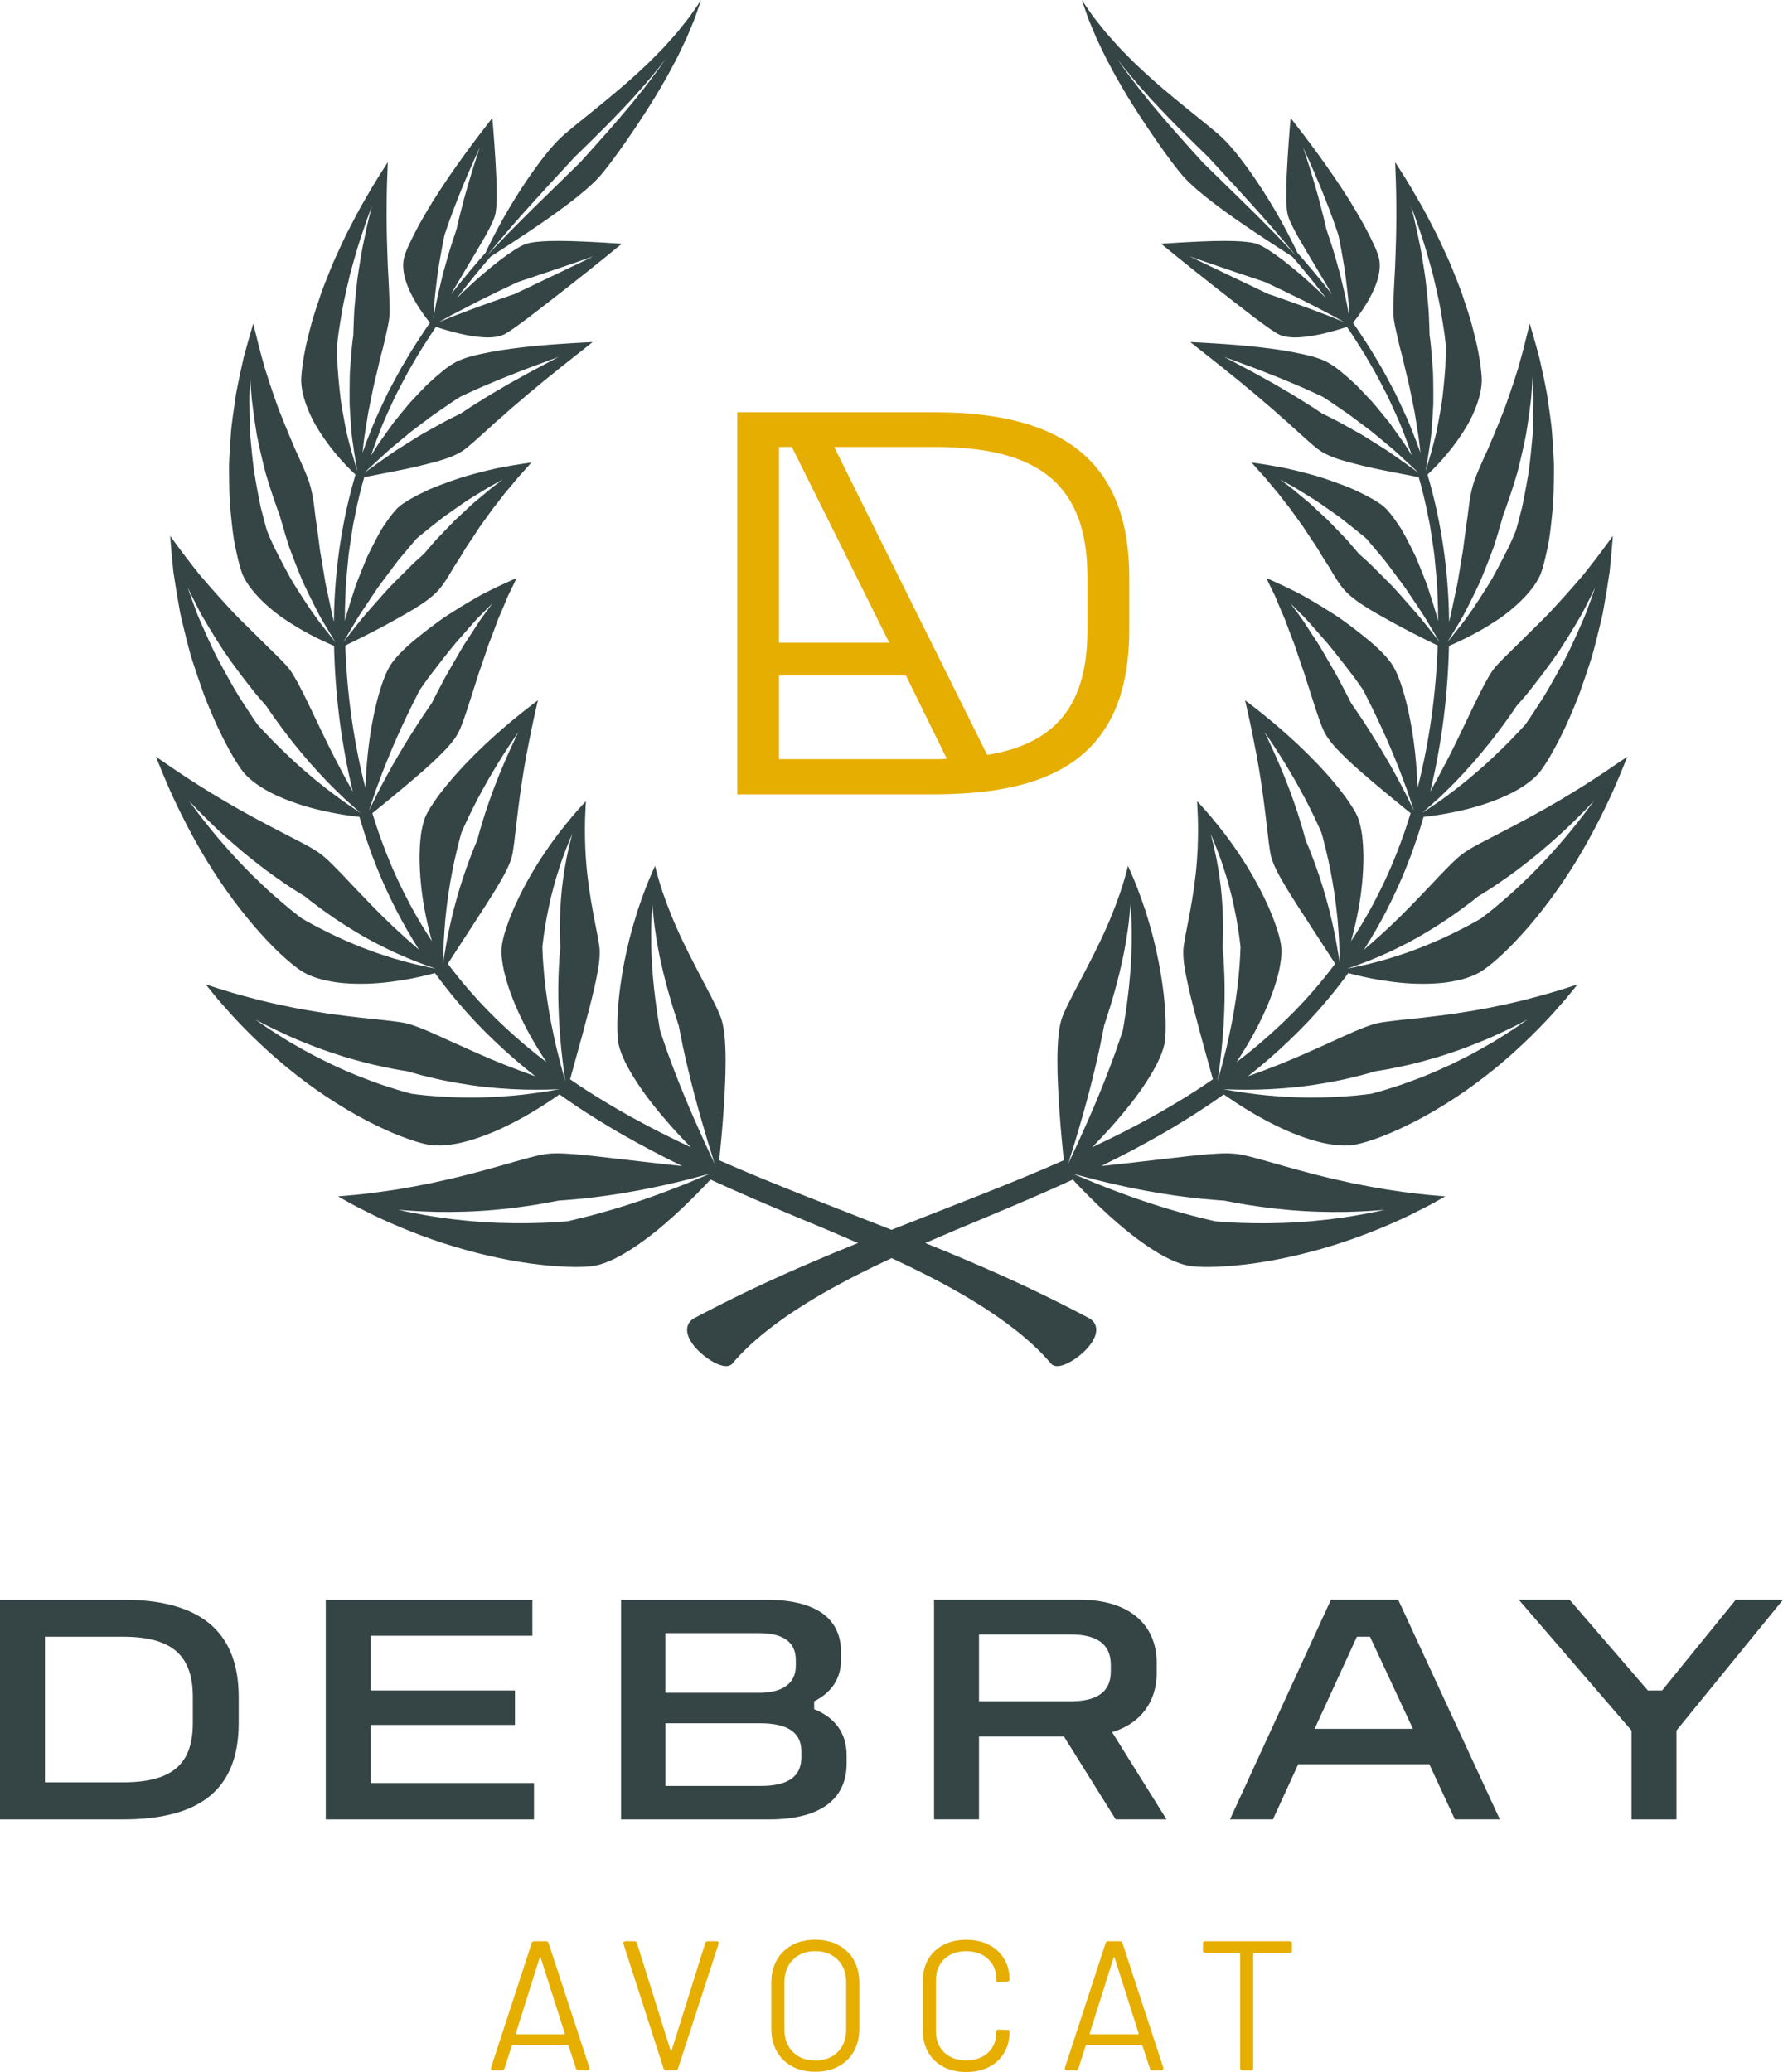
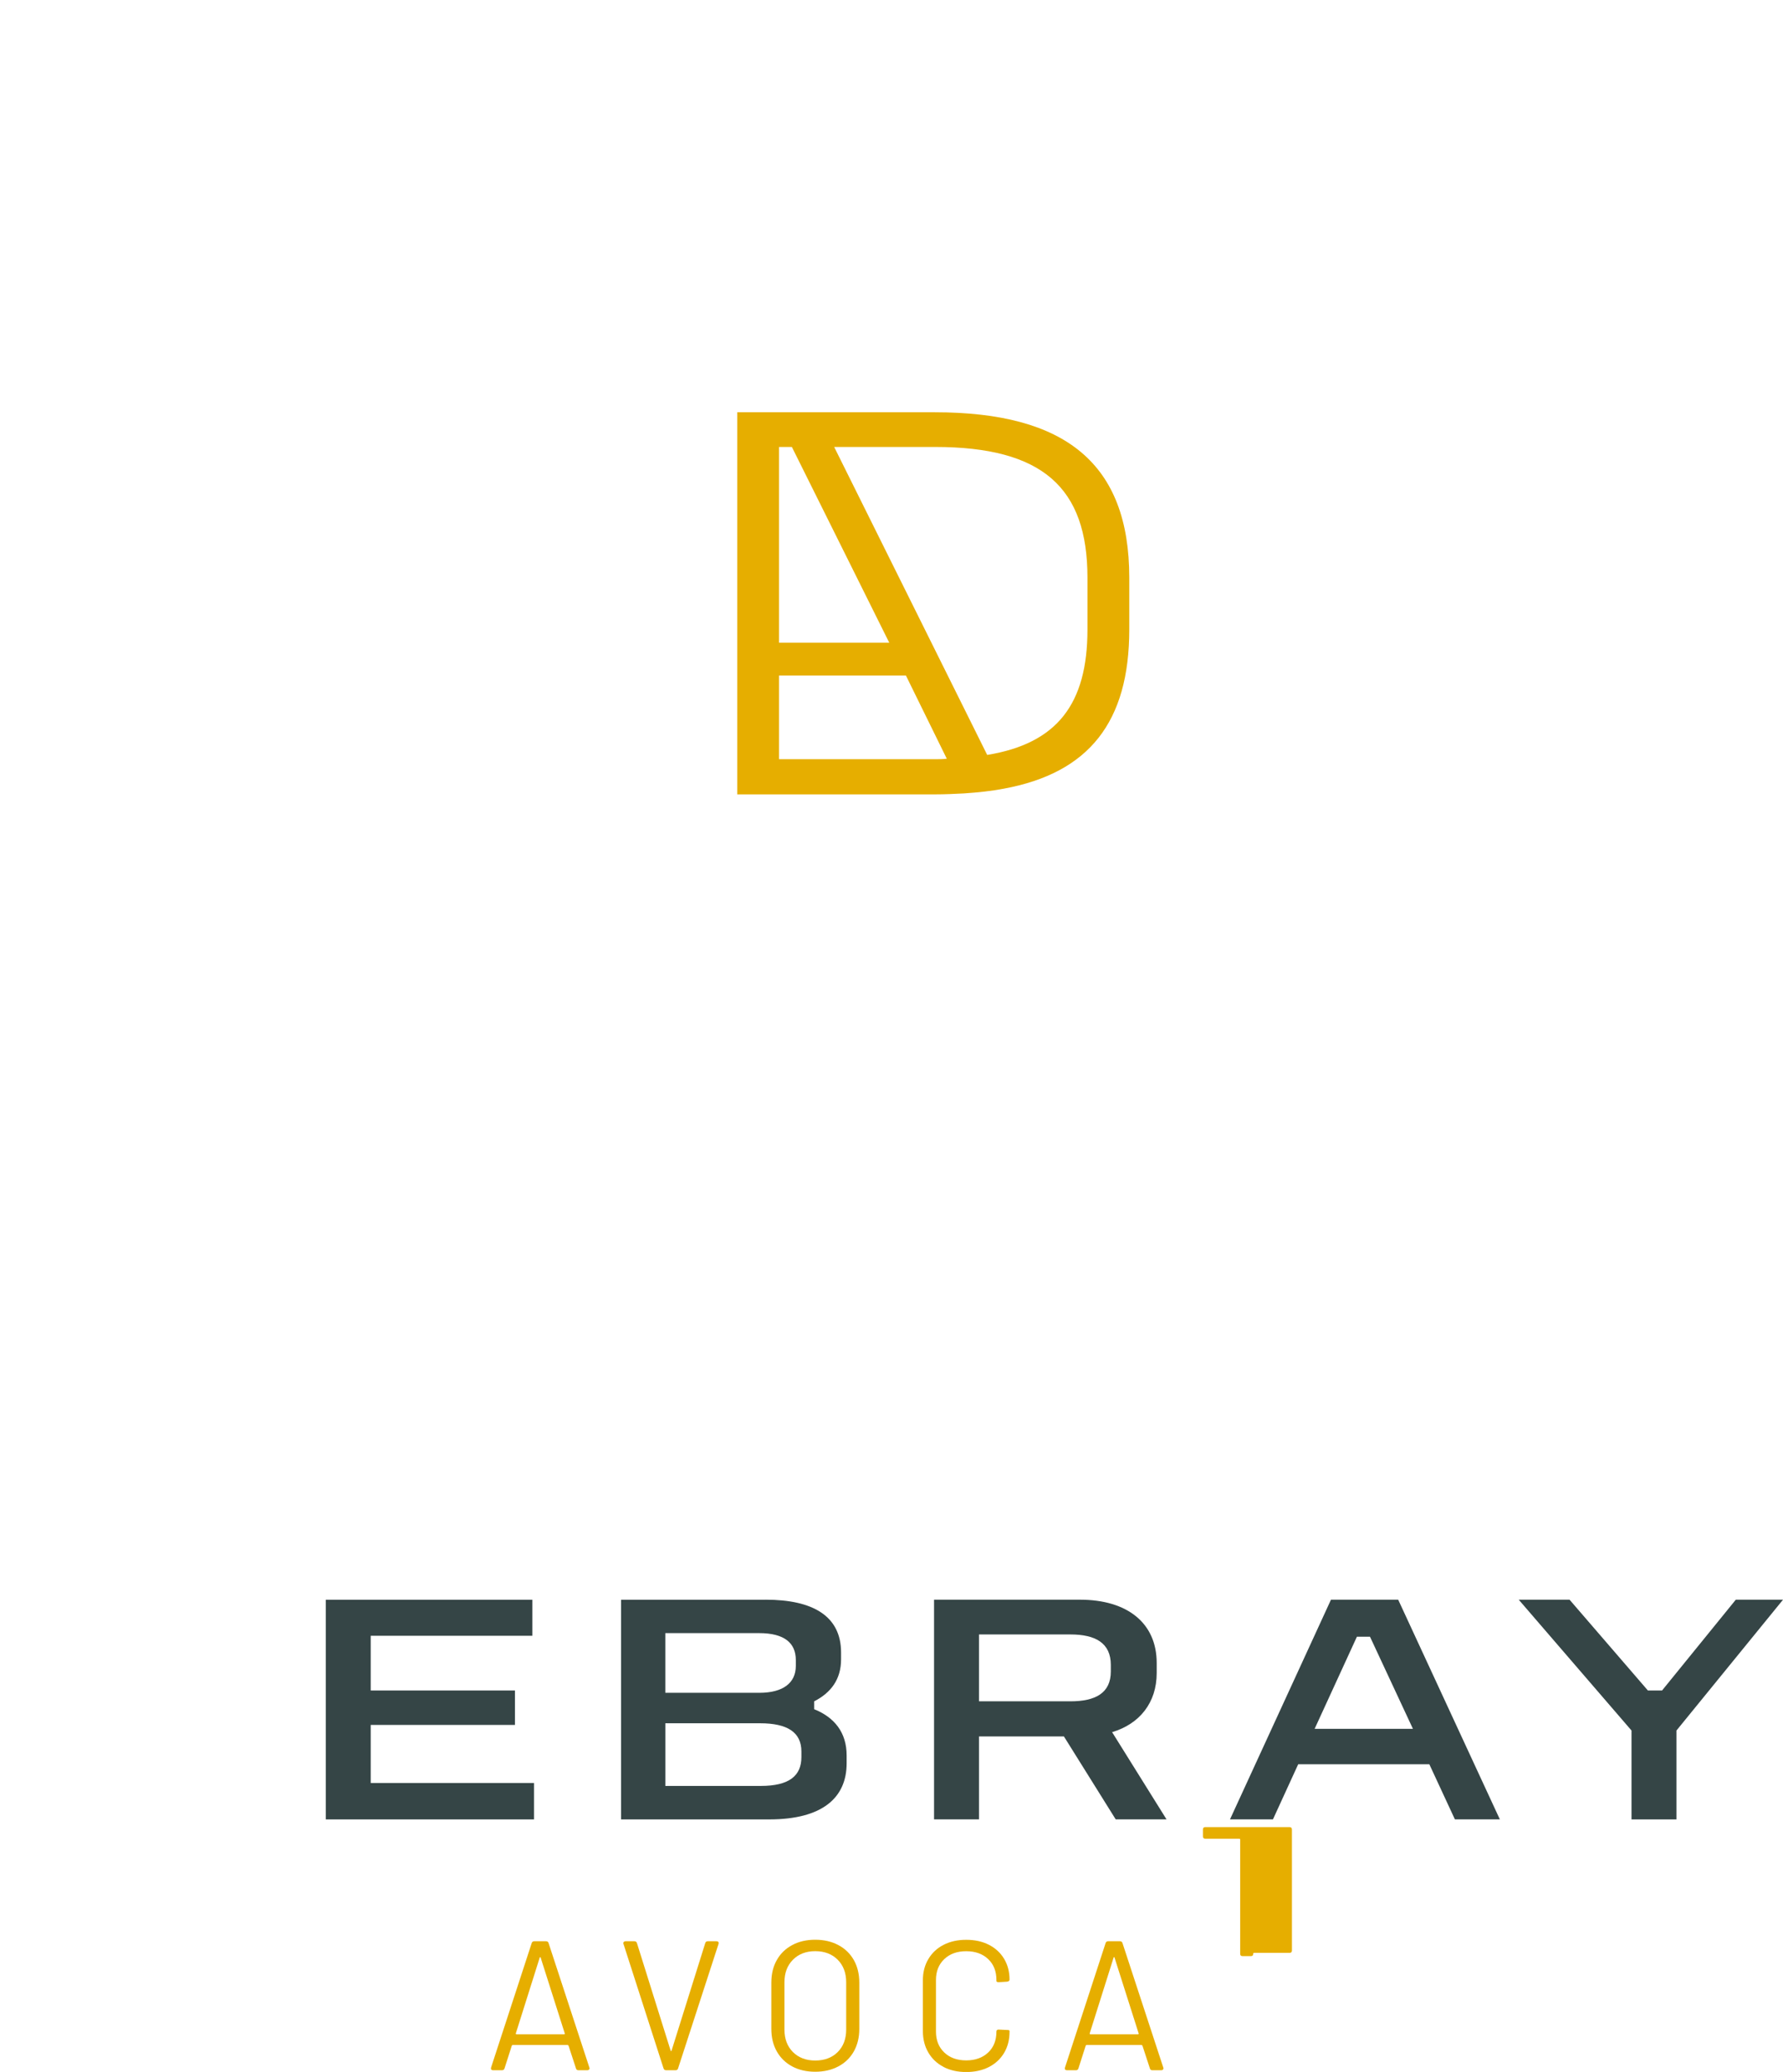
<svg xmlns="http://www.w3.org/2000/svg" id="Calque_1" data-name="Calque 1" viewBox="0 0 78.94 91.726">
  <path d="M41.392,18.251h-8.752v16.916h8.752c.442,0,.884-.021,1.283-.042.631-.042,1.22-.105,1.767-.21,3.766-.694,5.555-2.946,5.555-7.048v-2.293c0-5.05-2.819-7.322-8.605-7.322ZM34.491,19.787h.568l4.313,8.668h-4.881v-8.668ZM41.392,33.61h-6.901v-3.703h5.618l1.809,3.682c-.168.021-.337.021-.526.021ZM48.146,27.866c0,3.303-1.347,5.05-4.439,5.555l-6.775-13.634h4.46c4.755,0,6.754,1.788,6.754,5.786v2.293Z" fill="#e6ae00" stroke-width="0" />
  <g>
-     <path d="M5.444,70.819c3.295,0,5.124,1.306,5.124,4.311v1.148c0,2.99-1.771,4.268-5.124,4.268H0v-9.726h5.444ZM1.99,78.904h3.455c2.207,0,3.092-.828,3.092-2.627v-1.148c0-1.8-.87-2.67-3.092-2.67H1.99v6.445Z" fill="#354546" stroke-width="0" />
    <path d="M23.57,70.819v1.597h-7.157v2.424h6.386v1.524h-6.386v2.57h7.229v1.612h-9.219v-9.726h9.146Z" fill="#354546" stroke-width="0" />
    <path d="M33.898,70.819c2.091,0,3.339.725,3.339,2.337v.304c0,.886-.45,1.481-1.191,1.858v.349c.9.363,1.438,1.031,1.438,2.047v.349c0,1.524-1.075,2.483-3.426,2.483h-6.562v-9.726h6.402ZM29.456,74.941h4.166c1.045,0,1.612-.436,1.612-1.191v-.26c0-.755-.509-1.191-1.626-1.191h-4.152v2.641ZM29.456,79.064h4.225c1.262,0,1.8-.45,1.8-1.278v-.247c0-.842-.609-1.249-1.828-1.249h-4.196v2.774Z" fill="#354546" stroke-width="0" />
    <path d="M47.815,70.819c2.09,0,3.396,1.031,3.396,2.801v.45c0,1.306-.755,2.25-1.974,2.613l2.41,3.862h-2.25l-2.294-3.673h-3.759v3.673h-1.99v-9.726h6.46ZM43.344,75.318h4.049c1.103,0,1.787-.363,1.787-1.321v-.29c0-.972-.683-1.349-1.787-1.349h-4.049v2.96Z" fill="#354546" stroke-width="0" />
    <path d="M61.903,70.819l4.501,9.726h-1.99l-1.132-2.44h-5.806l-1.118,2.44h-1.902l4.471-9.726h2.976ZM58.202,76.537h4.354l-1.901-4.078h-.58l-1.872,4.078Z" fill="#354546" stroke-width="0" />
    <path d="M69.49,70.819l3.469,4.021h.625l3.266-4.021h2.091l-4.718,5.792v3.935h-1.99v-3.935l-4.993-5.792h2.25Z" fill="#354546" stroke-width="0" />
  </g>
  <g>
    <path d="M25.499,91.563l-.327-.997c-.012-.021-.025-.033-.042-.033h-2.432c-.017,0-.03.012-.04.033l-.319.997c-.017.06-.055.088-.115.088h-.392c-.038,0-.065-.01-.082-.031-.016-.023-.018-.052-.008-.091l1.796-5.501c.017-.06.055-.088.115-.088h.522c.06,0,.099.029.115.088l1.803,5.501c.007.012.009.025.009.042,0,.021-.01.04-.029.057-.02.016-.043.023-.07.023h-.392c-.06,0-.098-.029-.113-.088ZM22.871,90.062h2.098c.033,0,.043-.017.033-.049l-1.062-3.339c-.005-.021-.013-.033-.023-.033-.012,0-.02.012-.025.033l-1.053,3.339c-.007.033.005.049.033.049Z" fill="#e6ae00" stroke-width="0" />
    <path d="M29.376,91.563l-1.771-5.501c-.005-.01-.008-.025-.008-.042,0-.021.009-.04.029-.057.018-.016.042-.023.069-.023h.392c.06,0,.098.029.115.088l1.486,4.743c.005.022.013.033.023.033.012,0,.02-.01.025-.033l1.486-4.743c.016-.06.055-.088.115-.088h.384c.038,0,.065.01.081.031.017.023.02.052.009.091l-1.788,5.501c-.017.06-.055.088-.115.088h-.416c-.06,0-.098-.029-.115-.088Z" fill="#e6ae00" stroke-width="0" />
    <path d="M35.072,91.481c-.293-.157-.52-.38-.681-.665-.161-.286-.241-.617-.241-.992v-2.058c0-.375.079-.705.241-.992.16-.285.388-.507.681-.664.294-.159.635-.237,1.021-.237.385,0,.727.078,1.024.237.297.156.524.379.686.664.16.286.241.617.241.992v2.058c0,.375-.081.705-.241.992-.161.285-.389.507-.686.665s-.639.236-1.024.236c-.386,0-.727-.078-1.021-.236ZM37.089,90.845c.25-.251.375-.583.375-.997v-2.09c0-.414-.125-.747-.375-.999-.251-.252-.583-.38-.995-.38-.409,0-.738.128-.988.38-.251.252-.376.586-.376.999v2.09c0,.414.125.746.376.997.25.25.579.375.988.375.412,0,.744-.125.995-.375Z" fill="#e6ae00" stroke-width="0" />
    <path d="M41.773,91.501c-.289-.148-.513-.362-.673-.636-.161-.275-.241-.592-.241-.951v-2.243c0-.354.079-.668.241-.939.16-.272.384-.483.673-.632s.623-.224,1.005-.224c.38,0,.716.073,1.003.22.289.147.513.353.674.621.16.265.241.574.241.921,0,.049-.035.079-.107.091l-.367.023h-.025c-.022,0-.04-.005-.057-.016-.016-.01-.025-.022-.025-.034v-.048c0-.386-.122-.696-.367-.926-.245-.232-.569-.347-.971-.347-.403,0-.727.117-.972.351s-.367.541-.367.923v2.285c0,.381.122.688.367.923s.569.351.972.351c.402,0,.726-.116.971-.347.245-.23.367-.54.367-.926,0-.065.036-.095.107-.09l.367.017c.072,0,.107.014.107.04v.042c0,.354-.081.664-.241.934-.161.268-.385.476-.674.625-.288.146-.623.22-1.003.22-.381,0-.716-.074-1.005-.225Z" fill="#e6ae00" stroke-width="0" />
    <path d="M50.908,91.563l-.327-.997c-.012-.021-.025-.033-.042-.033h-2.432c-.017,0-.03.012-.04.033l-.319.997c-.017.06-.055.088-.115.088h-.392c-.038,0-.065-.01-.082-.031-.016-.023-.018-.052-.008-.091l1.796-5.501c.017-.06.055-.088.115-.088h.522c.06,0,.099.029.115.088l1.803,5.501c.007.012.009.025.009.042,0,.021-.01.04-.029.057-.02.016-.043.023-.07.023h-.392c-.06,0-.098-.029-.113-.088ZM48.279,90.062h2.098c.033,0,.043-.017.033-.049l-1.062-3.339c-.005-.021-.013-.033-.023-.033-.012,0-.02.012-.025.033l-1.053,3.339c-.007.033.005.049.033.049Z" fill="#e6ae00" stroke-width="0" />
-     <path d="M57.199,86.045v.302c0,.072-.035.107-.105.107h-1.567c-.027,0-.042.014-.042.04v5.053c0,.072-.035.105-.105.105h-.368c-.07,0-.105-.034-.105-.105v-5.053c0-.026-.014-.04-.042-.04h-1.502c-.07,0-.105-.035-.105-.107v-.302c0-.07.035-.105.105-.105h3.73c.07,0,.105.035.105.105Z" fill="#e6ae00" stroke-width="0" />
+     <path d="M57.199,86.045v.302c0,.072-.035.107-.105.107h-1.567c-.027,0-.042.014-.042.04c0,.072-.035.105-.105.105h-.368c-.07,0-.105-.034-.105-.105v-5.053c0-.026-.014-.04-.042-.04h-1.502c-.07,0-.105-.035-.105-.107v-.302c0-.07.035-.105.105-.105h3.73c.07,0,.105.035.105.105Z" fill="#e6ae00" stroke-width="0" />
  </g>
-   <path d="M71.792,33.669c-.158.108-.385.263-.661.451-.279.186-.6.401-.966.631-.366.23-.765.474-1.173.716-.83.487-1.713.962-2.485,1.359-.386.201-.739.384-1.037.54-.3.16-.534.302-.7.422-.193.143-.412.345-.647.586-.242.239-.504.516-.777.81-.558.585-1.173,1.232-1.776,1.801-.423.397-.828.759-1.183,1.059.353-.552.682-1.12.983-1.701.364-.71.698-1.435.98-2.177.151-.367.272-.744.404-1.116.062-.187.118-.377.176-.564.033-.107.066-.213.097-.32.086-.009.182-.021.289-.035.414-.055.982-.147,1.593-.299.611-.151,1.248-.363,1.826-.633.573-.27,1.064-.599,1.39-.964.263-.307.717-1.058,1.175-2.04.117-.246.225-.503.34-.773.113-.27.232-.548.332-.843.104-.293.208-.593.309-.897.098-.305.209-.608.285-.922.083-.312.16-.623.235-.93.071-.307.153-.604.2-.902.106-.591.195-1.142.264-1.614.099-.955.143-1.588.143-1.588,0,0-.241.338-.625.846-.193.254-.42.55-.675.866-.266.313-.558.647-.86.983-.152.166-.305.335-.459.503-.153.167-.308.332-.471.492-.322.318-.636.628-.924.913-.568.571-1.079,1.034-1.304,1.346-.514.744-1.233,2.459-1.981,3.905-.279.541-.551,1.046-.787,1.464.523-2.164.783-4.34.829-6.447.349-.149.955-.426,1.603-.811.251-.149.508-.313.758-.491.247-.178.479-.37.697-.571.432-.402.798-.843.988-1.278.076-.184.162-.488.251-.883.045-.198.09-.418.135-.657.038-.24.068-.5.099-.775.03-.275.059-.566.084-.868.018-.302.022-.615.029-.936.002-.161.003-.323.005-.486.002-.164.002-.329-.01-.493-.017-.329-.037-.661-.061-.992-.013-.165-.021-.331-.041-.493-.021-.162-.042-.323-.062-.482-.043-.319-.088-.631-.134-.933-.11-.595-.231-1.144-.338-1.612-.123-.459-.23-.838-.307-1.103-.039-.132-.069-.236-.09-.306-.021-.071-.034-.106-.034-.106,0,0-.019.093-.06.262-.041.168-.101.409-.173.703-.075.292-.165.633-.272,1.002-.116.374-.246.775-.386,1.181-.071.202-.143.406-.215.609-.081.204-.163.408-.243.61-.163.401-.324.786-.475,1.141-.328.717-.595,1.306-.692,1.669-.064.216-.117.496-.163.818-.023.161-.044.332-.064.511-.021.179-.055.368-.08.561-.026.193-.052.392-.079.594-.025.202-.048.406-.088.612-.068.409-.136.822-.203,1.221-.139.637-.254,1.229-.373,1.712-.002-.203-.006-.406-.013-.608-.073-2.097-.406-4.097-.943-5.907.061-.057.131-.124.211-.204.26-.254.586-.61.912-1.035.163-.213.325-.443.478-.684.153-.242.296-.494.408-.746.228-.504.386-1.03.395-1.493-.003-.385-.109-1.246-.392-2.282-.035-.131-.07-.264-.106-.401-.042-.133-.085-.269-.128-.407-.089-.276-.184-.562-.284-.852-.106-.284-.22-.569-.335-.858l-.177-.432c-.063-.14-.126-.279-.189-.418-.127-.277-.255-.554-.384-.819-.134-.259-.266-.512-.392-.756-.065-.121-.128-.24-.19-.356-.064-.112-.126-.222-.186-.328-.123-.212-.238-.412-.344-.595-.215-.363-.397-.648-.527-.851-.13-.201-.203-.315-.203-.315,0,0,.013.337.033.861.017.519.025,1.253.017,2.021-.003.384-.018.791-.031,1.181-.007.196-.014.389-.021.577-.01.193-.02.38-.03.56-.019.36-.034.69-.041.976-.011.29-.012.534.008.713.021.214.086.474.151.787.068.311.157.659.255,1.027.085.376.18.772.278,1.169.082.403.165.81.245,1.204.063.396.123.778.179,1.129.032.233.054.452.075.653-.121-.346-.25-.685-.386-1.014-.221-.577-.491-1.115-.738-1.643-.277-.513-.53-1.018-.82-1.479-.271-.473-.566-.907-.843-1.328-.064-.098-.131-.192-.197-.285.148-.182.391-.502.62-.886.18-.302.35-.645.457-.991.103-.341.142-.681.073-.984-.03-.126-.102-.334-.218-.583-.115-.25-.268-.552-.447-.887-.182-.328-.392-.684-.616-1.051-.227-.356-.468-.73-.71-1.083-.484-.707-.969-1.361-1.327-1.833-.36-.467-.594-.769-.594-.769,0,0-.02.205-.045.535-.025.329-.059.779-.089,1.262-.029.487-.056,1.006-.06,1.463-.005.46.013.857.085,1.092.088.275.316.716.612,1.21.143.252.302.519.467.789.166.269.325.553.488.821.134.217.256.434.372.638-.552-.709-1.07-1.322-1.53-1.843-.035-.075-.073-.157-.116-.247-.207-.42-.501-.997-.856-1.601-.706-1.216-1.638-2.541-2.297-3.186-.558-.555-2.356-1.852-3.799-3.233-.187-.169-.355-.347-.525-.518-.17-.171-.336-.34-.483-.51-.15-.169-.297-.33-.43-.486-.127-.16-.247-.311-.357-.449-.055-.07-.108-.136-.158-.2-.048-.064-.09-.128-.131-.186-.081-.118-.152-.219-.21-.303-.116-.168-.182-.263-.182-.263,0,0,.038.109.106.301.034.097.076.215.123.352.025.068.048.142.078.218.032.075.065.155.099.238.07.167.146.35.227.544.087.191.186.391.287.603.098.214.212.429.331.649.119.22.236.452.37.674.514.911,1.117,1.825,1.646,2.59.53.766.991,1.376,1.258,1.669.634.696,1.934,1.632,3.081,2.398.574.383,1.106.731,1.5.982.079.051.15.097.216.14.452.523.961,1.137,1.501,1.845-.163-.163-.332-.332-.518-.499-.23-.209-.46-.426-.7-.626-.239-.2-.475-.392-.697-.566-.456-.339-.849-.607-1.12-.707-.452-.173-1.549-.161-2.498-.121-.479.019-.923.045-1.246.066-.322.021-.53.035-.53.035,0,0,.286.234.727.595.44.356,1.027.824,1.632,1.299,1.212.946,2.463,1.938,2.874,2.131.245.11.565.135.91.114.338-.019.704-.085,1.043-.164.43-.1.814-.221,1.038-.296.065.093.13.186.192.283.269.419.556.85.818,1.319.281.458.524.959.792,1.466.237.522.497,1.054.708,1.623.13.331.254.671.371,1.018-.105-.173-.22-.36-.35-.555-.198-.277-.413-.58-.636-.893-.24-.299-.487-.602-.731-.893-.261-.283-.519-.555-.763-.802-.257-.24-.503-.455-.723-.633-.218-.179-.434-.31-.602-.399-.145-.074-.352-.149-.6-.221-.254-.069-.552-.135-.868-.195-.158-.03-.321-.059-.487-.086-.168-.024-.341-.048-.517-.073-.349-.045-.69-.086-1.032-.117-.683-.063-1.3-.104-1.764-.13-.45-.024-.741-.04-.741-.04,0,0,.08.065.222.18.143.113.35.275.6.472.122.097.256.203.397.316.072.056.146.114.222.173.073.059.147.12.223.183.154.124.314.253.479.385.159.133.322.269.487.406.084.069.168.138.253.207l.242.21c.165.14.329.28.491.417.154.14.309.278.462.411.077.067.153.132.228.197.071.066.141.13.209.193.564.499,1.002.923,1.264,1.082.294.192.711.346,1.2.478.247.065.496.129.75.189.255.06.515.116.768.168.511.1.982.192,1.327.26.11.02.205.038.286.053.158.549.297,1.115.408,1.699.032.163.074.325.098.491.025.166.05.333.076.501.047.336.112.672.136,1.017.032.344.064.69.097,1.039.013.351.026.704.039,1.06.004.185.005.371.005.557-.123-.464-.302-1.014-.484-1.578-.139-.361-.285-.727-.432-1.081-.069-.178-.155-.349-.24-.516-.084-.167-.167-.329-.249-.483-.084-.154-.159-.303-.246-.439-.088-.136-.174-.263-.258-.38-.167-.233-.322-.423-.462-.555-.248-.222-.768-.512-1.369-.787-.313-.134-.652-.263-.991-.382-.17-.06-.34-.117-.508-.171-.175-.052-.349-.101-.519-.146-.34-.091-.663-.169-.956-.234-.303-.062-.577-.11-.805-.148-.228-.038-.412-.065-.539-.083-.128-.017-.2-.026-.2-.026,0,0,.017.015.042.045.026.03.065.074.114.131.099.113.243.275.427.473.165.203.368.442.592.709.105.137.215.279.328.425.058.074.118.148.178.224.061.076.111.156.169.235.116.16.233.322.35.484.063.081.116.165.17.249.055.085.111.169.165.252.114.169.225.336.334.498.1.168.2.331.298.489.101.158.197.309.288.45.083.145.164.28.241.403.153.245.289.439.395.555.239.278.624.564,1.089.849.231.143.484.284.735.424.247.141.501.279.748.41.635.336,1.23.629,1.577.796-.071,2.065-.353,4.2-.891,6.304-.016-.465-.052-1.012-.112-1.577-.168-1.543-.564-3.22-1.027-3.904-.19-.292-.62-.739-1.197-1.199-.283-.231-.592-.467-.907-.695-.155-.115-.321-.225-.488-.332-.166-.107-.332-.211-.494-.311-.325-.199-.639-.381-.926-.541-.297-.156-.571-.288-.798-.396-.457-.215-.743-.335-.743-.335,0,0,.137.304.38.79.103.252.228.551.374.884.079.164.132.348.205.533.069.186.141.378.218.574.084.194.14.402.212.607.072.208.143.415.213.62.077.205.137.414.202.618.066.204.129.403.19.592.241.756.442,1.377.606,1.666.18.334.537.72.957,1.12.414.398.913.82,1.375,1.209.462.388.903.749,1.229,1.013.083.067.158.127.224.181-.032.104-.066.207-.099.311-.06.182-.117.366-.18.548-.134.361-.257.727-.409,1.082-.284.718-.619,1.417-.981,2.101-.297.555-.621,1.097-.968,1.623.12-.432.238-.933.335-1.457.138-.761.212-1.571.212-2.28-.006-.358-.026-.689-.063-.979-.044-.293-.101-.543-.175-.738-.06-.163-.19-.387-.357-.638-.168-.252-.376-.534-.624-.833-.484-.593-1.099-1.232-1.692-1.789-.302-.283-.597-.545-.869-.779-.272-.234-.533-.446-.747-.618-.216-.173-.393-.309-.517-.403-.126-.095-.197-.148-.197-.148,0,0,.024.091.056.246.035.158.086.384.148.66.115.547.269,1.293.405,2.084.133.787.244,1.622.328,2.35.089.728.144,1.342.236,1.653.058.185.146.392.264.62.117.228.266.48.423.741.312.518.699,1.101,1.047,1.641.44.678.839,1.291,1.083,1.667-.306.408-.625.805-.959,1.188-.504.583-1.042,1.135-1.606,1.654-.562.52-1.144,1.015-1.749,1.473-.017.013-.034.025-.051.038.238-.36.494-.777.74-1.217.378-.686.715-1.435.941-2.114.109-.344.199-.663.246-.958.026-.146.044-.284.055-.411.009-.128.008-.248 0-.355-.015-.182-.066-.434-.16-.737-.096-.304-.224-.651-.383-1.018-.165-.371-.351-.756-.561-1.139-.215-.387-.437-.762-.674-1.121-.238-.361-.472-.692-.7-.993-.23-.302-.445-.567-.628-.785-.374-.44-.626-.702-.626-.702,0,0,.023.305.038.789.011.482.012,1.152-.047,1.891-.055.737-.176,1.549-.313,2.273-.131.724-.281,1.35-.288,1.693-.003.203.014.442.058.715.043.273.107.577.177.896.072.32.157.659.247,1.003.091.345.182.692.27,1.025.187.681.36,1.309.486,1.768.027.094.051.179.073.258-.248.171-.497.339-.749.502-.63.404-1.269.783-1.911,1.143-.893.495-1.791.946-2.685,1.367.29-.297.609-.634.927-.996.53-.601,1.059-1.26,1.465-1.887.206-.31.378-.617.517-.893.134-.282.231-.538.282-.758.08-.378.087-1.111.003-1.972-.037-.427-.108-.893-.186-1.355-.081-.464-.187-.935-.295-1.38-.116-.45-.241-.877-.365-1.262-.13-.388-.256-.734-.367-1.023-.112-.289-.215-.523-.285-.683-.072-.16-.112-.249-.112-.249,0,0-.019.076-.053.211-.03.139-.094.331-.163.58-.152.49-.397,1.18-.737,1.944-.335.764-.767,1.594-1.157,2.337-.39.741-.729,1.385-.839,1.745-.25.853-.188,2.521-.085,4.015.051.743.116,1.44.168,1.95.009.091.018.173.026.251-1.254.555-2.491,1.056-3.68,1.528-1.423.561-2.736,1.071-3.948,1.55-1.213-.479-2.526-.988-3.949-1.55-1.189-.473-2.425-.973-3.68-1.528.008-.078.017-.16.026-.251.052-.51.117-1.207.168-1.95.102-1.494.165-3.163-.085-4.015-.111-.36-.449-1.004-.839-1.745-.39-.744-.822-1.573-1.157-2.337-.34-.764-.585-1.454-.737-1.944-.068-.249-.133-.441-.163-.58-.034-.135-.053-.211-.053-.211,0,0-.04.09-.112.249-.07.16-.173.394-.285.683-.111.288-.238.634-.367,1.023-.123.385-.248.812-.365,1.262-.109.445-.214.916-.295,1.38-.078.462-.149.928-.186,1.355-.085.861-.078,1.594.002,1.972.05.22.148.476.282.758.139.276.311.583.517.893.406.627.935,1.287,1.465,1.887.318.362.636.699.927.996-.894-.421-1.792-.872-2.685-1.367-.642-.359-1.281-.739-1.911-1.143-.252-.162-.501-.33-.749-.502.022-.079.047-.164.073-.258.126-.459.299-1.087.486-1.768.088-.334.179-.68.27-1.025.09-.344.175-.683.247-1.003.07-.319.134-.623.177-.896.044-.274.061-.512.058-.715-.007-.342-.157-.968-.288-1.693-.137-.724-.258-1.535-.313-2.273-.059-.739-.058-1.408-.047-1.891.014-.484.038-.789.038-.789,0,0-.252.262-.626.702-.184.218-.398.482-.629.785-.229.301-.462.633-.7.993-.236.359-.459.734-.674,1.121-.21.383-.396.768-.561,1.139-.159.367-.287.714-.383,1.018-.094.303-.145.555-.16.737-.008.107-.009.227 0.0.355.011.127.029.264.055.411.047.295.138.614.246.958.225.679.563,1.428.941,2.114.246.44.502.857.74,1.217-.017-.013-.034-.025-.051-.038-.605-.458-1.187-.953-1.749-1.473-.563-.519-1.101-1.071-1.605-1.654-.335-.383-.654-.78-.959-1.188.244-.375.642-.989,1.083-1.667.348-.54.735-1.123,1.047-1.641.158-.261.307-.513.423-.741.118-.229.206-.435.264-.62.093-.311.147-.924.236-1.653.084-.727.195-1.563.328-2.35.136-.791.29-1.536.405-2.084.062-.275.112-.502.148-.66.032-.155.056-.246.056-.246,0,0-.071.053-.197.148-.123.094-.3.23-.517.403-.215.172-.475.384-.747.618-.272.234-.567.496-.869.779-.593.557-1.207,1.197-1.692,1.789-.248.299-.457.581-.624.833-.166.251-.297.475-.357.638-.073.194-.13.444-.175.738-.038.29-.058.621-.063.979.001.709.074,1.519.212,2.28.097.523.215,1.025.335,1.457-.347-.526-.671-1.067-.968-1.623-.362-.684-.698-1.383-.981-2.101-.152-.355-.274-.721-.409-1.082-.063-.182-.12-.366-.18-.548-.034-.103-.067-.207-.099-.311.066-.053.141-.114.224-.181.326-.264.768-.624,1.229-1.013.462-.389.961-.812,1.375-1.209.42-.401.777-.786.957-1.12.164-.289.365-.91.606-1.666.061-.19.125-.388.19-.592.065-.203.124-.413.202-.618.07-.204.142-.412.213-.62.072-.205.128-.414.212-.607.077-.196.149-.388.218-.574.072-.184.126-.369.205-.533.146-.333.271-.632.374-.884.243-.486.38-.79.38-.79,0,0-.286.12-.743.335-.228.108-.501.24-.798.396-.287.16-.601.342-.926.541-.163.1-.328.203-.494.311-.167.107-.334.217-.488.332-.315.228-.624.464-.907.695-.577.46-1.007.907-1.197,1.199-.463.684-.859,2.361-1.027,3.904-.06.565-.096,1.112-.112,1.577-.538-2.103-.82-4.238-.891-6.304.347-.168.942-.461,1.577-.796.248-.131.501-.269.748-.41.251-.14.504-.282.735-.424.466-.284.85-.571,1.089-.849.106-.117.242-.31.395-.555.077-.122.157-.258.241-.403.09-.141.187-.292.288-.45.099-.157.199-.321.298-.489.109-.162.22-.329.334-.498.055-.084.11-.168.165-.252.054-.084.107-.169.17-.249.117-.162.234-.324.35-.484.058-.079.108-.159.169-.235.06-.075.119-.15.177-.224.113-.146.222-.288.328-.425.225-.266.428-.505.592-.709.183-.198.328-.36.427-.473.049-.056.088-.101.114-.131.026-.03.042-.045.042-.045,0,0-.072.009-.2.026-.127.018-.311.045-.539.083-.228.038-.502.086-.805.148-.293.065-.616.143-.956.234-.17.046-.344.094-.519.146-.168.054-.339.111-.508.171-.339.119-.678.248-.991.382-.601.275-1.121.565-1.369.787-.14.133-.295.323-.462.555-.083.116-.169.244-.258.38-.087.136-.162.285-.246.439-.082.155-.165.316-.249.483-.084.167-.171.338-.24.516-.147.354-.293.72-.432,1.081-.182.565-.361,1.115-.484,1.578 0-.186.002-.372.005-.557.013-.356.026-.709.039-1.06.033-.349.065-.696.097-1.039.023-.345.088-.681.136-1.017.025-.168.051-.334.076-.501.023-.166.066-.328.098-.491.111-.584.25-1.15.408-1.699.081-.015.176-.033.286-.053.344-.067.816-.16,1.327-.26.253-.052.513-.108.768-.168.254-.06.503-.125.75-.189.489-.132.905-.286,1.2-.478.262-.159.7-.583,1.264-1.082.068-.063.138-.128.209-.193.075-.065.151-.13.228-.197.153-.134.308-.271.462-.411.162-.138.326-.277.491-.417l.242-.21c.085-.069.169-.138.253-.207.165-.137.328-.273.487-.406.164-.132.325-.261.479-.385.076-.062.15-.123.223-.183.076-.059.15-.117.222-.173.142-.113.275-.219.397-.316.25-.197.456-.359.6-.472.142-.115.222-.18.222-.18,0,0-.29.016-.741.04-.465.026-1.081.067-1.765.13-.342.031-.683.072-1.032.117-.175.025-.348.049-.517.073-.166.027-.329.056-.487.086-.316.06-.614.126-.868.195-.247.072-.455.147-.6.221-.168.089-.384.22-.602.399-.22.178-.465.392-.723.633-.244.247-.501.518-.763.802-.244.291-.491.594-.731.893-.223.313-.438.615-.636.893-.13.195-.245.383-.35.555.118-.347.242-.687.371-1.018.211-.57.47-1.101.708-1.623.267-.507.511-1.008.792-1.466.262-.469.549-.901.818-1.319.062-.097.127-.191.192-.283.224.075.608.196,1.038.296.339.079.704.145,1.043.164.344.021.664-.004.91-.114.412-.193,1.662-1.186,2.874-2.131.605-.474,1.192-.943,1.632-1.299.441-.361.727-.595.727-.595,0,0-.208-.014-.53-.035-.324-.021-.768-.047-1.246-.066-.948-.04-2.045-.052-2.498.121-.27.1-.664.368-1.12.707-.222.173-.458.366-.697.566-.24.199-.47.417-.7.626-.186.167-.355.336-.518.499.541-.708,1.05-1.322,1.501-1.845.066-.043.138-.089.216-.14.394-.251.925-.599,1.5-.982,1.146-.766,2.447-1.702,3.081-2.398.267-.293.728-.903,1.258-1.669.529-.765,1.132-1.68,1.646-2.59.134-.222.251-.454.37-.674.119-.22.234-.435.331-.649.1-.212.199-.412.287-.603.081-.194.157-.376.227-.544.035-.083.068-.162.099-.238.03-.076.054-.15.078-.218.048-.136.089-.254.123-.352.068-.193.106-.301.106-.301,0,0-.065.095-.182.263-.058.084-.129.186-.21.303-.041.058-.083.122-.131.186-.05.063-.103.13-.158.2-.11.138-.23.289-.357.449-.133.156-.28.317-.43.486-.147.17-.312.339-.483.51-.17.171-.338.349-.525.518-1.443,1.381-3.241,2.678-3.799,3.233-.659.645-1.591,1.971-2.297,3.186-.355.604-.65,1.181-.856,1.601-.043.09-.081.172-.116.247-.46.521-.978,1.134-1.53,1.843.117-.204.239-.422.372-.638.163-.268.323-.551.488-.821.165-.27.324-.537.467-.789.296-.494.524-.934.612-1.21.073-.235.09-.632.085-1.092-.004-.456-.031-.975-.06-1.463-.03-.483-.064-.933-.089-1.262-.025-.33-.045-.535-.045-.535,0,0-.234.302-.594.769-.359.472-.843,1.126-1.327,1.833-.242.353-.483.727-.71,1.083-.225.367-.435.723-.616,1.051-.179.335-.331.638-.447.887-.116.249-.188.457-.218.583-.069.302-.03.643.073.984.107.345.277.688.457.991.229.384.472.703.62.886-.067.093-.133.187-.197.285-.276.421-.571.855-.843,1.328-.289.462-.543.967-.82,1.479-.247.528-.517,1.065-.738,1.643-.136.329-.265.668-.386,1.014.021-.201.043-.42.075-.653.055-.351.116-.733.179-1.129.08-.394.163-.801.245-1.204.098-.397.193-.793.278-1.169.098-.368.187-.716.255-1.027.066-.313.131-.573.151-.787.02-.179.02-.423.008-.713-.007-.286-.021-.615-.04-.976-.01-.18-.019-.367-.03-.56-.007-.188-.014-.381-.021-.577-.013-.389-.027-.797-.031-1.181-.008-.768 0-1.502.017-2.021.02-.523.033-.861.033-.861,0,0-.073.113-.203.315-.129.203-.311.488-.527.851-.106.183-.221.383-.344.595-.06.106-.123.216-.186.328-.062.116-.125.235-.19.356-.126.243-.257.496-.391.756-.13.265-.257.542-.384.819-.063.139-.126.278-.189.418l-.177.432c-.116.289-.229.574-.335.858-.1.291-.195.576-.284.852-.043.138-.086.274-.128.407-.036.136-.072.27-.106.401-.283,1.035-.389,1.897-.392,2.282.009.463.168.989.395,1.493.111.252.255.504.408.746.152.241.315.471.478.684.325.426.652.782.912,1.035.08.079.151.147.212.204-.537,1.81-.87,3.81-.943,5.907-.006.202-.01.404-.013.608-.119-.483-.234-1.075-.373-1.712-.066-.399-.135-.812-.203-1.221-.04-.206-.063-.41-.088-.612-.027-.202-.054-.401-.079-.594-.025-.193-.059-.382-.08-.561-.02-.179-.041-.35-.064-.511-.046-.322-.099-.602-.163-.818-.097-.363-.365-.952-.692-1.669-.151-.355-.312-.74-.475-1.141-.08-.201-.161-.406-.243-.61-.072-.204-.144-.408-.215-.609-.14-.406-.27-.807-.386-1.181-.106-.369-.197-.71-.272-1.002-.072-.293-.132-.535-.173-.703-.041-.17-.06-.262-.06-.262,0,0-.014.035-.034.106-.021.07-.051.174-.09.306-.077.265-.184.644-.307,1.103-.106.468-.227,1.017-.338,1.612-.046.302-.091.614-.134.933-.021.159-.041.32-.062.482-.02.162-.028.328-.041.493-.024.331-.044.663-.061.992-.011.164-.011.329-.009.493.002.163.003.325.005.486.006.321.01.634.029.936.026.302.054.593.084.868.031.275.061.535.099.775.045.24.09.46.135.657.089.395.176.699.251.883.19.435.556.875.988,1.278.218.201.45.393.697.571.251.177.507.342.758.491.648.385,1.254.662,1.603.811.046,2.107.306,4.283.829,6.447-.236-.418-.508-.923-.787-1.464-.748-1.446-1.467-3.161-1.981-3.905-.225-.312-.736-.775-1.304-1.346-.289-.285-.602-.595-.924-.913-.163-.16-.318-.325-.471-.492-.153-.168-.307-.337-.459-.503-.302-.336-.594-.669-.86-.983-.256-.315-.482-.612-.675-.866-.384-.508-.625-.846-.625-.846,0,0,.043.632.143,1.588.07.472.159,1.023.264,1.614.047.298.129.594.2.902.075.306.152.618.235.93.077.315.187.617.285.922.101.304.205.604.309.897.1.295.219.574.332.843.115.27.222.528.34.773.458.982.912,1.733,1.175,2.04.326.365.817.694,1.39.964.579.27,1.216.482,1.826.633.611.151,1.179.244,1.593.299.106.014.203.026.289.035.032.107.064.214.097.32.059.188.114.377.176.564.133.372.253.749.404,1.116.281.742.616,1.467.98,2.177.3.581.629,1.149.983,1.701-.355-.3-.76-.662-1.183-1.059-.603-.569-1.218-1.216-1.776-1.801-.273-.294-.536-.571-.777-.81-.235-.241-.454-.444-.647-.586-.165-.12-.4-.262-.7-.422-.298-.155-.651-.339-1.037-.54-.772-.396-1.655-.872-2.485-1.359-.409-.242-.807-.485-1.173-.716-.366-.23-.687-.445-.966-.631-.276-.188-.503-.343-.661-.451-.154-.109-.241-.17-.241-.17,0,0,.05.143.156.398.105.255.251.617.443,1.053.392.875.967,2.042,1.678,3.202.712,1.162,1.564,2.304,2.357,3.178.786.879,1.512,1.49,1.892,1.711.222.132.495.235.794.315.299.079.62.136.961.166.686.059,1.406.034,2.081-.052.672-.083,1.271-.207,1.714-.32.102-.026.193-.05.275-.072.31.427.634.843.975,1.244.513.611,1.061,1.19,1.634,1.736.573.546,1.166,1.067,1.782,1.549.018.015.037.029.056.043-.419-.149-.897-.329-1.402-.528-.773-.31-1.596-.681-2.344-1.02-.37-.174-.729-.33-1.046-.47-.16-.068-.313-.129-.456-.181-.142-.053-.272-.098-.392-.13-.202-.055-.498-.093-.854-.135-.354-.043-.776-.083-1.238-.132-.455-.054-.958-.112-1.471-.187-.507-.078-1.038-.163-1.547-.265-.506-.103-1.01-.212-1.465-.326-.454-.115-.872-.23-1.228-.333-.354-.103-.638-.196-.839-.26-.2-.065-.313-.102-.313-.102,0,0,.108.134.299.372.187.238.482.569.833.963.715.783,1.737,1.788,2.889,2.682,1.148.901,2.414,1.684,3.501,2.212,1.086.536,1.993.822,2.436.883.262.037.562.022.877-.019.316-.043.651-.12.994-.228.342-.107.689-.239,1.029-.386.341-.15.676-.317.991-.486.63-.337,1.189-.698,1.588-.971.082-.056.155-.107.223-.155.252.18.505.357.761.528.641.425,1.289.825,1.94,1.203.908.522,1.819.997,2.724,1.441-.421-.044-.897-.095-1.396-.153-.832-.096-1.721-.198-2.52-.29-.405-.04-.787-.084-1.134-.1-.344-.023-.652-.026-.903.003-.422.041-1.179.273-2.099.531-.462.135-.96.264-1.481.401-.519.133-1.055.254-1.585.369-.528.107-1.049.203-1.534.283-.483.074-.932.133-1.314.18-.383.046-.697.071-.918.091-.221.018-.345.029-.345.029,0,0,.151.085.42.237.267.154.658.348,1.128.584.945.457,2.229.991,3.556,1.39,1.329.405,2.69.687,3.821.812,1.131.127,2.028.13,2.457.044,1.018-.193,2.415-1.227,3.53-2.244.659-.599,1.223-1.185,1.578-1.566,1.262.583,2.502,1.109,3.688,1.604.989.411,1.94.81,2.843,1.204-.686.277-1.338.546-1.954.811-2.066.879-3.756,1.699-5.26,2.495-.315.161-.397.43-.337.698.06.272.266.558.523.803.258.245.565.452.834.562.269.108.499.121.63-.031.347-.416.847-.913,1.515-1.443.667-.53,1.499-1.094,2.481-1.659.902-.521,1.93-1.044,3.057-1.567,1.126.523,2.154,1.046,3.057,1.567.982.564,1.813,1.129,2.481,1.659.668.53,1.168,1.027,1.515,1.443.131.152.361.14.63.031.269-.11.576-.316.834-.562.257-.246.463-.531.523-.803.06-.268-.022-.537-.337-.698-1.504-.796-3.194-1.616-5.26-2.495-.617-.265-1.268-.534-1.954-.811.903-.394,1.854-.793,2.843-1.204,1.186-.495,2.425-1.021,3.688-1.604.354.382.919.967,1.578,1.566,1.115,1.017,2.512,2.051,3.53,2.244.429.087,1.326.083,2.457-.044,1.131-.125,2.492-.407,3.821-.812,1.327-.399,2.612-.933,3.556-1.39.47-.236.861-.43,1.128-.584.269-.151.42-.237.42-.237,0,0-.124-.01-.345-.029-.221-.02-.535-.045-.918-.091-.383-.046-.831-.106-1.315-.18-.485-.08-1.006-.176-1.534-.283-.53-.116-1.066-.236-1.585-.369-.521-.137-1.019-.266-1.481-.401-.92-.259-1.677-.49-2.099-.531-.251-.028-.559-.026-.903-.003-.347.016-.729.06-1.134.1-.799.092-1.688.194-2.52.29-.499.058-.974.109-1.396.153.905-.444,1.816-.919,2.724-1.441.651-.377,1.299-.777,1.94-1.203.256-.171.509-.348.761-.528.068.048.141.099.223.155.399.273.959.634,1.588.971.315.169.65.336.991.486.34.147.687.279,1.029.386.343.109.677.185.993.228.316.042.616.057.877.019.443-.06,1.35-.347,2.436-.883,1.087-.528,2.354-1.31,3.501-2.212,1.152-.895,2.173-1.899,2.889-2.682.351-.394.646-.725.833-.963.191-.238.299-.372.299-.372,0,0-.113.037-.313.102-.201.064-.485.157-.839.26-.356.103-.774.218-1.228.333-.456.114-.959.223-1.465.326-.509.102-1.04.187-1.547.265-.512.075-1.015.133-1.471.187-.462.049-.884.089-1.238.132-.355.042-.652.08-.854.135-.12.032-.25.077-.392.13-.143.051-.296.112-.456.181-.317.14-.676.297-1.046.47-.748.34-1.57.71-2.344,1.02-.504.2-.982.379-1.402.528.019-.015.037-.029.056-.043.616-.482,1.209-1.003,1.782-1.549.573-.546,1.122-1.124,1.634-1.736.341-.401.665-.817.975-1.244.082.022.174.046.275.072.443.113,1.042.237,1.714.32.675.086,1.395.111,2.081.052.341-.03.662-.087.961-.166.298-.079.572-.182.794-.315.38-.221,1.106-.832,1.892-1.711.793-.874,1.645-2.016,2.357-3.178.711-1.16,1.286-2.327,1.678-3.202.192-.436.338-.799.443-1.053.105-.255.156-.398.156-.398,0,0-.087.061-.241.17ZM57.198,11.129c-.11-.115-.268-.279-.456-.477-.187-.199-.411-.425-.651-.667-.239-.244-.497-.5-.756-.755-.039-.039-.079-.077-.118-.116-1-.978-1.964-1.921-1.964-1.921,0,0-.25-.277-.625-.692-.374-.417-.871-.973-1.351-1.545-.12-.143-.24-.286-.358-.426-.115-.143-.228-.284-.337-.421-.222-.27-.416-.533-.584-.757-.084-.112-.161-.214-.229-.305-.065-.093-.121-.175-.168-.242-.093-.134-.146-.21-.146-.21,0,0,.057.074.156.203.05.064.11.143.179.233.073.087.154.186.244.293.179.214.386.466.622.723.116.13.236.264.359.4.126.133.253.269.381.404.509.542,1.038,1.065,1.436,1.457.4.39.666.649.666.649,0,0,.247.268.617.669.342.371.791.857,1.241,1.356.037.041.074.082.111.123.244.27.487.542.711.801.225.257.435.497.609.708.176.209.322.383.425.505.1.124.157.195.157.195,0,0-.062-.067-.17-.184ZM58.924,10.752c-.121-.365-.202-.608-.202-.608,0,0-.05-.237-.137-.58-.086-.343-.204-.81-.336-1.258-.13-.452-.269-.902-.375-1.229-.108-.33-.181-.549-.181-.549,0,0,.431.922.824,1.886.196.486.383.972.516,1.344.129.374.215.623.215.623,0,0,.012.057.034.157.021.1.052.242.083.418.063.351.148.81.21,1.279.059.472.115.933.138,1.287.021.352.035.587.035.587l-.112-.63c-.076-.375-.189-.874-.316-1.374-.136-.49-.274-.994-.396-1.355ZM58.99,14.049c-.317-.13-.753-.286-1.168-.445-.42-.156-.845-.3-1.152-.411-.156-.054-.286-.098-.376-.13-.091-.031-.143-.048-.143-.048,0,0-.872-.416-1.743-.832-.872-.411-1.737-.835-1.737-.835,0,0,.207.073.517.182.313.107.729.25,1.146.393.845.284,1.69.568,1.69.568,0,0,.217.104.542.259.333.153.756.372,1.202.587.434.222.876.45,1.208.626.329.182.549.303.549.303,0,0-.214-.087-.535-.218ZM62.63,20.806c-.12-.086-.291-.209-.497-.356-.2-.14-.434-.304-.685-.48-.255-.161-.527-.332-.799-.504-.135-.083-.262-.166-.397-.243-.134-.075-.266-.15-.393-.221-.249-.137-.481-.266-.679-.376-.402-.202-.671-.336-.671-.336,0,0-.066-.045-.182-.123-.112-.079-.284-.186-.488-.313-.205-.126-.431-.274-.684-.424-.252-.147-.52-.304-.788-.461-.27-.149-.54-.299-.794-.439-.248-.139-.495-.263-.694-.371-.201-.108-.366-.197-.489-.258-.12-.062-.188-.097-.188-.097,0,0,.067.024.185.066.059.021.131.047.214.076.08.03.171.064.27.101.202.075.439.163.692.256.252.098.522.203.791.309.278.106.543.219.799.327.254.109.506.209.707.303.414.191.689.318.689.318,0,0,.069.043.189.119.12.076.281.191.484.328.102.07.212.145.329.225.059.04.12.082.182.125.059.044.12.089.182.135.253.19.522.392.791.594.265.219.529.438.777.643.064.053.126.105.187.156.058.053.115.104.171.155.112.102.217.199.315.289.199.184.365.336.481.444.044.042.077.075.105.103.044.045.07.072.07.072,0,0-.024-.018-.063-.05-.03-.023-.068-.053-.118-.092ZM62.874,10.898c-.066-.329-.132-.637-.191-.901-.03-.132-.058-.254-.083-.361-.026-.105-.05-.196-.069-.271-.039-.151-.061-.237-.061-.237,0,0,.035.092.096.253.062.158.145.396.242.68.096.286.21.609.317.973.107.364.217.749.319,1.135.095.396.184.789.263,1.156.076.369.13.723.179,1.019.048.297.084.543.1.721.018.176.029.276.029.276,0,0-.003.361-.024.889-.018.269-.045.582-.078.911-.018.164-.036.333-.055.505-.021.171-.053.349-.082.522-.06.348-.125.691-.19,1.007-.077.321-.157.615-.226.864-.07.249-.13.453-.174.595-.05.143-.078.225-.078.225,0,0,.023-.091.053-.249.027-.157.064-.383.106-.659.02-.139.042-.289.065-.448.011-.08.021-.163.032-.247.007-.084.014-.169.022-.256.028-.348.053-.725.072-1.108.004-.375.002-.756-.005-1.117-.002-.09-.004-.179-.007-.266-.006-.086-.011-.169-.017-.251-.012-.164-.024-.32-.035-.463-.024-.287-.044-.532-.065-.699-.023-.166-.036-.261-.036-.261,0,0-.006-.358-.032-.905-.012-.275-.045-.583-.077-.924-.034-.339-.074-.705-.132-1.058-.055-.356-.114-.717-.177-1.051ZM64.571,27.622c.072-.124.154-.258.232-.402.075-.145.153-.299.235-.457.161-.32.331-.668.496-1.023.149-.355.292-.717.424-1.062.065-.174.128-.342.187-.501.05-.162.098-.314.142-.455.172-.568.278-.96.278-.96,0,0,.009-.022.026-.064.016-.041.043-.103.069-.18.055-.155.133-.378.223-.65.09-.272.194-.594.296-.944.089-.348.18-.725.264-1.108.041-.191.085-.385.12-.575.03-.191.059-.378.088-.559.054-.365.099-.711.134-1.011.052-.591.07-.993.07-.993,0,0,.006.11.015.304.006.194.028.464.023.797-.003.332-.01.716-.024,1.122-.004.101-.008.204-.012.309-.009.105-.018.211-.027.318-.021.212-.042.427-.063.643-.024.212-.048.425-.072.634-.033.209-.069.414-.104.61-.071.393-.14.754-.206,1.061-.155.615-.269,1.011-.269,1.011,0,0-.036.086-.099.236-.064.149-.151.361-.281.612-.125.25-.273.538-.435.841-.082.15-.166.304-.252.461-.088.155-.189.311-.286.466-.392.619-.784,1.207-1.128,1.632-.331.426-.558.697-.558.697,0,0,.2-.316.492-.81ZM63.192,27.735c-.31-.407-.776-.926-1.212-1.415-.111-.122-.215-.244-.328-.36-.113-.114-.224-.227-.332-.336-.211-.21-.407-.405-.576-.573-.162-.165-.312-.294-.413-.384-.101-.09-.159-.141-.159-.141,0,0-.21-.244-.525-.61-.164-.171-.355-.37-.56-.583-.1-.103-.202-.209-.307-.317-.11-.102-.222-.206-.334-.309-.109-.101-.218-.202-.325-.301-.052-.049-.105-.097-.156-.144-.055-.046-.109-.091-.162-.135-.207-.172-.4-.332-.566-.47-.16-.135-.312-.237-.406-.312-.097-.073-.153-.115-.153-.115,0,0,.239.13.598.326.177.108.382.233.603.368.114.071.232.144.352.218.118.077.232.158.351.24.242.17.485.341.712.5.222.175.43.338.607.478.183.147.335.27.442.356.055.043.093.08.121.104.027.024.042.037.042.037,0,0,.211.251.529.626.081.097.169.202.262.313.087.115.179.237.274.363.195.261.403.539.61.817.197.294.394.588.579.863.094.142.186.28.272.41.085.132.157.258.228.376.285.478.474.796.474.796,0,0-.217-.275-.543-.689ZM63.693,35.344c.211-.201.456-.441.719-.705.258-.265.521-.556.789-.854.262-.298.511-.605.749-.897.235-.293.439-.572.619-.814.181-.243.324-.448.421-.592.098-.145.155-.228.155-.228,0,0,.063-.072.174-.199.108-.128.274-.308.449-.536.355-.453.837-1.071,1.279-1.726.215-.329.423-.666.617-.986.192-.321.377-.623.509-.893.277-.536.453-.906.453-.906,0,0-.144.424-.373,1.041-.117.308-.277.657-.441,1.028-.084.184-.171.374-.26.567-.089.192-.181.385-.285.573-.203.377-.409.748-.605,1.091-.099.171-.192.336-.286.489-.097.151-.189.294-.273.426-.171.26-.314.476-.413.628-.105.15-.165.235-.165.235,0,0-.258.283-.65.69-.197.203-.44.437-.695.68-.129.122-.26.246-.398.371-.141.123-.283.247-.426.372-.565.493-1.171.948-1.622,1.271-.463.322-.772.519-.772.519,0,0,.293-.248.73-.647ZM62.198,35.07c-.252-.484-.581-1.104-.939-1.7-.087-.147-.175-.294-.261-.438-.089-.143-.177-.283-.262-.419-.171-.269-.324-.512-.464-.721-.278-.41-.464-.683-.464-.683,0,0-.038-.077-.105-.212-.07-.134-.17-.326-.29-.556-.059-.113-.123-.235-.191-.364-.07-.128-.149-.26-.227-.396-.154-.266-.319-.55-.483-.833-.077-.14-.167-.275-.254-.406-.085-.13-.168-.258-.249-.381-.162-.244-.3-.469-.434-.653-.266-.359-.444-.598-.444-.598,0,0,.206.205.515.513.163.156.327.351.517.563.191.218.395.45.599.683.402.48.789.996,1.098,1.393.156.198.269.37.356.49.085.121.134.19.134.19,0,0,.639,1.218,1.207,2.554.137.331.28.672.406.994.122.328.237.634.335.896.181.541.302.901.302.901,0,0-.161-.326-.401-.816ZM24.821,7.625c.37-.401.617-.669.617-.669,0,0,.267-.26.666-.649.398-.391.926-.915,1.436-1.457.128-.135.255-.271.381-.404.122-.136.242-.27.359-.4.236-.257.442-.509.622-.723.089-.107.171-.206.244-.293.069-.09.13-.168.179-.233.099-.129.156-.203.156-.203,0,0-.053.077-.146.21-.046.067-.103.148-.168.242-.068.091-.145.193-.229.305-.168.224-.362.487-.584.757-.109.137-.222.278-.337.421-.118.141-.238.283-.358.426-.48.572-.977,1.129-1.351,1.545-.375.415-.625.692-.625.692,0,0-.964.943-1.964,1.921-.039.039-.079.077-.118.116-.259.255-.517.512-.756.755-.24.242-.464.469-.651.667-.189.197-.346.362-.457.477-.108.117-.17.184-.17.184,0,0,.057-.071.157-.195.103-.122.249-.296.425-.505.174-.21.384-.451.609-.708.224-.258.466-.53.711-.801.037-.041.074-.082.111-.123.45-.5.899-.985,1.241-1.356ZM21.168,13.338c.446-.215.869-.434,1.202-.587.325-.155.542-.259.542-.259,0,0,.845-.284,1.69-.568.417-.143.834-.286,1.146-.393.31-.109.517-.182.517-.182,0,0-.865.424-1.737.835-.872.416-1.743.832-1.743.832,0,0-.052.018-.143.048-.091.031-.221.076-.376.13-.307.111-.732.255-1.152.411-.415.158-.851.315-1.168.445-.321.131-.535.218-.535.218,0,0,.22-.121.549-.303.333-.176.775-.404,1.208-.626ZM19.222,13.523c.023-.355.079-.815.138-1.287.062-.469.147-.928.21-1.279.031-.176.062-.318.083-.418.021-.1.034-.157.034-.157,0,0,.086-.249.215-.623.133-.372.321-.858.516-1.344.393-.964.824-1.886.824-1.886,0,0-.072.22-.181.549-.107.327-.245.778-.375,1.229-.132.447-.25.915-.336,1.258-.087.343-.136.58-.136.58,0,0-.081.243-.202.608-.122.361-.26.865-.396,1.355-.127.5-.241.999-.317,1.374-.067.378-.112.63-.112.63,0,0,.014-.235.035-.587ZM16.194,20.876c.028-.028.061-.061.105-.103.116-.107.282-.26.481-.444.098-.089.203-.186.315-.289.055-.05.112-.102.171-.155.061-.051.124-.103.187-.156.248-.205.513-.424.777-.643.269-.202.539-.405.791-.594.062-.046.122-.091.182-.135.062-.043.123-.084.182-.125.117-.08.227-.155.329-.225.203-.138.364-.252.484-.328.12-.076.189-.119.189-.119,0,0,.276-.127.689-.318.201-.094.453-.194.707-.303.256-.108.521-.221.799-.327.269-.105.539-.21.791-.309.253-.094.489-.181.692-.256.099-.037.19-.071.27-.101.083-.03.155-.055.214-.076.118-.042.185-.066.185-.066,0,0-.069.035-.188.097-.123.062-.288.151-.489.258-.199.108-.446.233-.694.371-.253.14-.523.29-.794.439-.268.157-.537.314-.788.461-.254.15-.479.298-.684.424-.204.126-.376.234-.488.313-.116.078-.182.123-.182.123,0,0-.268.134-.671.336-.199.11-.431.238-.679.376-.128.072-.259.146-.393.221-.135.077-.262.16-.397.243-.272.172-.544.343-.799.504-.251.176-.484.339-.685.48-.206.147-.377.27-.497.356-.05.039-.088.069-.118.092-.04.031-.063.05-.063.05,0,0,.026-.027.07-.072ZM15.576,20.039c-.069-.249-.149-.544-.226-.864-.066-.316-.131-.659-.19-1.007-.028-.173-.061-.351-.082-.522-.019-.172-.037-.341-.055-.505-.033-.33-.06-.642-.078-.911-.021-.529-.024-.889-.024-.889,0,0,.011-.1.029-.276.016-.178.052-.424.1-.721.049-.296.103-.65.179-1.019.078-.367.168-.76.263-1.156.102-.386.212-.771.319-1.135.107-.364.221-.686.317-.973.097-.284.18-.522.242-.68.061-.161.096-.253.096-.253,0,0-.022.086-.061.237-.019.075-.042.167-.069.271-.025.108-.052.229-.083.361-.059.265-.125.572-.192.901-.064.333-.122.695-.177,1.051-.058.353-.098.719-.132,1.058-.032.34-.065.648-.077.924-.026.547-.032.905-.032.905,0,0-.013.095-.036.261-.021.167-.041.411-.065.699-.011.143-.022.299-.035.463-.005.082-.011.165-.017.251-.002.087-.004.176-.006.266-.007.361-.009.742-.005,1.117.019.383.044.76.072,1.108.007.087.015.172.022.256.011.084.022.167.032.247.023.159.045.309.065.448.042.276.079.502.106.659.03.158.053.249.053.249,0,0-.029-.082-.078-.225-.043-.142-.104-.346-.174-.595ZM15.675,27.627c.072-.117.144-.244.228-.376.087-.13.178-.268.272-.41.185-.275.382-.569.579-.863.208-.278.416-.556.61-.817.095-.126.187-.247.274-.363.093-.111.181-.216.262-.313.317-.376.529-.626.529-.626,0,0,.015-.013.042-.037.028-.024.066-.06.121-.104.107-.086.259-.209.442-.356.178-.14.385-.303.607-.478.227-.16.469-.33.712-.5.119-.082.233-.164.351-.24.12-.074.238-.147.352-.218.221-.135.427-.26.603-.368.359-.196.598-.326.598-.326,0,0-.056.042-.153.115-.095.075-.247.177-.406.312-.166.138-.359.298-.566.47-.053.044-.107.089-.162.135-.051.048-.104.096-.156.144-.107.099-.216.2-.325.301-.112.104-.224.207-.334.309-.104.108-.207.214-.307.317-.205.213-.396.412-.56.583-.315.366-.525.61-.525.61,0,0-.058.051-.159.141-.101.09-.251.219-.413.384-.169.168-.365.363-.576.573-.108.109-.219.221-.332.336-.112.116-.217.238-.328.36-.436.489-.902,1.008-1.212,1.415-.326.413-.543.689-.543.689,0,0,.19-.318.474-.796ZM14.298,27.735c-.344-.425-.736-1.013-1.128-1.632-.096-.155-.197-.311-.286-.466-.086-.157-.17-.312-.252-.461-.162-.302-.31-.591-.435-.841-.129-.25-.216-.462-.281-.612-.063-.15-.099-.236-.099-.236,0,0-.114-.397-.269-1.011-.066-.306-.135-.668-.206-1.061-.035-.196-.071-.401-.104-.61-.024-.209-.048-.422-.072-.634-.021-.215-.042-.431-.063-.643-.009-.107-.018-.213-.027-.318-.004-.104-.008-.207-.012-.309-.014-.407-.021-.791-.024-1.122-.005-.332.017-.603.023-.797.01-.193.015-.304.015-.304,0,0,.018.402.07.993.035.299.08.645.134,1.011.028.181.058.369.087.559.035.19.078.384.12.575.085.383.175.76.265,1.108.102.35.206.672.296.944.09.272.168.495.223.65.026.077.053.139.07.18.017.041.026.064.026.064,0,0,.106.392.278.96.044.141.091.294.142.455.06.159.122.327.187.501.132.345.275.707.424,1.062.166.355.335.702.496,1.023.081.159.16.312.234.457.077.144.16.279.232.402.292.494.492.81.492.81,0,0-.226-.271-.558-.697ZM16.638,34.985c.098-.262.212-.568.335-.896.126-.323.27-.663.406-.994.568-1.336,1.207-2.554,1.207-2.554,0,0,.049-.069.134-.19.087-.12.2-.291.356-.49.308-.397.696-.913,1.098-1.393.204-.232.408-.465.599-.683.189-.212.354-.407.517-.563.309-.308.515-.513.515-.513,0,0-.178.239-.444.598-.134.184-.272.41-.434.653-.081.124-.164.252-.249.381-.087.131-.177.266-.254.406-.165.284-.329.567-.483.833-.078.136-.157.268-.227.396-.068.129-.132.251-.191.364-.12.23-.22.422-.29.556-.067.135-.105.212-.105.212,0,0-.185.273-.464.683-.14.209-.293.452-.464.721-.085.136-.173.276-.262.419-.086.145-.173.292-.261.438-.358.596-.687,1.216-.939,1.7-.241.49-.401.816-.401.816,0,0,.121-.36.302-.901ZM15.201,35.472c-.451-.323-1.057-.778-1.622-1.271-.143-.125-.285-.249-.426-.372-.138-.125-.269-.249-.398-.371-.255-.244-.498-.477-.695-.68-.393-.406-.65-.69-.65-.69,0,0-.06-.086-.165-.235-.1-.151-.242-.368-.413-.628-.085-.132-.176-.275-.273-.426-.094-.153-.187-.318-.286-.489-.196-.342-.402-.713-.605-1.091-.105-.187-.196-.381-.285-.573-.088-.193-.175-.383-.26-.567-.164-.371-.324-.72-.441-1.028-.229-.617-.373-1.041-.373-1.041,0,0,.176.37.453.906.133.27.317.572.509.893.194.321.402.657.617.986.442.655.924,1.272,1.279,1.726.176.228.341.408.449.536.111.127.174.199.174.199,0,0,.056.083.155.228.097.144.24.349.421.592.181.242.384.522.619.814.238.293.487.599.749.897.268.298.531.589.789.854.262.264.508.504.718.705.437.399.73.647.73.647,0,0-.309-.198-.772-.519ZM19.625,42.367c.006-.17.013-.413.023-.704.013-.288.041-.625.069-.972.037-.353.077-.719.13-1.08.107-.725.245-1.414.369-1.921.062-.249.114-.457.15-.603.041-.145.064-.227.064-.227,0,0,.035-.078.096-.214.062-.136.145-.324.256-.551.111-.227.241-.486.38-.755.145-.273.303-.557.458-.831.159-.277.326-.551.476-.797.15-.247.305-.479.428-.67.125-.192.228-.347.306-.459.076-.11.119-.173.119-.173,0,0-.139.275-.327.692-.097.211-.212.461-.322.728-.058.137-.117.278-.178.421-.059.144-.114.289-.173.438-.058.151-.115.301-.172.45-.053.15-.104.297-.154.44-.104.292-.188.563-.261.802-.037.121-.07.232-.1.33-.027.098-.05.184-.07.254-.038.143-.06.225-.06.225,0,0-.032.076-.089.21-.058.136-.133.326-.222.561-.182.471-.404,1.118-.595,1.799-.194.68-.352,1.395-.452,1.945-.047.279-.087.511-.115.673-.027.166-.037.259-.037.259,0,0-0-.025-0-.07-.001-.045 0-.113.003-.2ZM19.028,42.83c-.165-.034-.4-.085-.686-.153-.568-.136-1.324-.357-2.068-.639-.746-.278-1.481-.616-2.02-.895-.272-.138-.499-.259-.651-.347-.155-.088-.243-.139-.243-.139,0,0-.088-.068-.243-.188-.077-.061-.171-.135-.278-.22-.104-.088-.221-.186-.349-.294-.256-.218-.557-.478-.86-.769-.153-.147-.312-.299-.473-.454-.158-.157-.313-.319-.47-.483-.156-.164-.315-.331-.464-.497-.147-.168-.291-.333-.431-.493-.283-.324-.53-.633-.74-.901-.21-.268-.389-.497-.503-.657-.116-.161-.183-.252-.183-.252,0,0,.072.076.197.21.123.133.31.322.535.545.227.223.483.477.778.743.295.266.605.542.927.81.327.267.653.525.963.759.318.233.615.442.869.617.255.174.479.312.631.408.153.095.241.149.241.149,0,0,.083.067.228.183.149.115.364.276.621.462.513.375,1.225.837,1.95,1.239.364.201.736.386,1.079.551.354.159.676.302.959.413.285.11.521.195.685.254.082.03.147.052.192.066.045.014.069.022.069.022,0,0-.097-.015-.262-.05ZM24.06,42.79c-.02-.267-.035-.483-.039-.638-.005-.152-.008-.239-.008-.239,0,0,.01-.087.028-.24.016-.15.049-.369.09-.624.021-.126.044-.262.068-.406.026-.143.058-.295.09-.448.033-.151.068-.307.102-.466.041-.156.082-.315.123-.474.08-.31.178-.618.269-.896.088-.276.187-.533.268-.745.08-.212.151-.384.205-.507.052-.12.082-.188.082-.188,0,0-.019.07-.052.192-.036.125-.075.298-.124.515-.024.108-.052.228-.077.354-.023.127-.047.261-.072.4-.054.285-.088.586-.129.904-.068.625-.101,1.288-.098,1.795.002.252.002.471.01.622.007.151.011.238.011.238,0,0-.008.086-.021.235-.014.151-.031.368-.042.629-.028.526-.041,1.246-.01,1.987.009.187.017.375.026.559.014.185.027.368.041.545.027.359.063.694.098.984.034.291.065.537.09.707.025.172.039.269.039.269,0,0-.119-.39-.267-.971-.152-.577-.321-1.346-.451-2.087-.125-.75-.214-1.47-.249-2.006ZM24.498,48.267c-.174.032-.421.071-.72.113-.3.043-.652.088-1.03.12-.191.016-.388.032-.588.048-.2.011-.403.021-.609.028-.821.032-1.653.003-2.281-.047-.316-.021-.578-.05-.761-.073-.184-.023-.289-.035-.289-.035,0,0-.445-.111-1.109-.33-.336-.105-.716-.25-1.133-.409-.413-.162-.85-.354-1.287-.558-.43-.211-.871-.426-1.266-.653-.2-.114-.393-.225-.577-.329-.182-.108-.349-.215-.507-.314-.313-.198-.577-.369-.752-.495-.178-.125-.28-.197-.28-.197,0,0,.102.054.28.148.176.094.433.224.746.37.312.146.669.314,1.067.471.394.161.81.323,1.237.463.212.072.423.141.63.206.21.062.417.12.617.174.2.054.39.105.573.149.184.041.357.079.518.114.32.068.582.12.771.148.186.03.293.047.293.047,0,0,.106.031.292.085.184.055.453.122.772.198.635.157,1.491.309,2.331.407.847.092,1.679.131,2.302.126.62.002,1.031-.025,1.031-.025,0,0-.099.018-.272.05ZM30.302,48.523c-.309-.738-.583-1.472-.777-2.011-.092-.27-.169-.495-.223-.653-.052-.156-.081-.245-.081-.245,0,0-.066-.379-.148-.932-.037-.279-.08-.598-.117-.937-.032-.342-.07-.695-.088-1.049-.019-.353-.038-.697-.038-1.019-.004-.32-.003-.612.008-.861.015-.495.047-.814.047-.814,0,0,.005.078.013.215.011.137.032.331.057.572.023.242.071.521.116.832.055.307.114.644.191.982.146.679.342,1.377.504,1.91.078.268.155.49.205.648.052.158.081.249.081.249,0,0,.017.092.048.253.033.162.08.394.136.671.118.558.295,1.311.496,2.078.202.764.427,1.541.604,2.129l.303.982-.44-.945c-.258-.567-.593-1.313-.898-2.054ZM30.486,52.358c-.576.234-1.351.532-2.14.799-.788.267-1.592.503-2.204.662-.611.157-1.026.249-1.026.249,0,0-.112.008-.309.022-.197.012-.48.037-.82.045-.681.025-1.601.031-2.538-.032-.469-.027-.941-.076-1.387-.126-.445-.06-.866-.114-1.226-.181-.36-.065-.663-.122-.875-.167-.212-.048-.333-.075-.333-.075,0,0,.464.05,1.152.078.687.034,1.594.032,2.482-.023.444-.024.885-.071,1.293-.113.409-.048.787-.103,1.109-.152.644-.106,1.065-.193,1.065-.193,0,0,.109-.005.3-.021.189-.017.46-.041.785-.069.647-.069,1.499-.182,2.336-.339.837-.151,1.662-.344,2.275-.497.614-.157,1.018-.271,1.018-.271,0,0-.379.165-.956.402ZM47.598,50.539c.177-.588.402-1.364.604-2.129.201-.767.378-1.519.496-2.078.056-.278.103-.509.136-.671.03-.161.048-.253.048-.253,0,0,.03-.09.081-.249.05-.158.127-.381.205-.648.162-.533.358-1.231.504-1.91.077-.338.136-.675.191-.982.046-.311.093-.591.116-.832.025-.241.046-.436.057-.572.008-.137.013-.215.013-.215,0,0,.032.319.047.814.012.25.012.541.008.861-0.0.322-.019.665-.038,1.019-.019.354-.056.707-.088,1.049-.037.339-.08.658-.117.937-.082.553-.148.932-.148.932,0,0-.029.089-.081.245-.054.158-.131.383-.223.653-.194.54-.468,1.273-.777,2.011-.304.741-.64,1.487-.898,2.054l-.44.945s.121-.393.303-.982ZM50.786,52.724c.837.158,1.689.27,2.336.339.325.029.596.053.785.069.191.016.3.021.3.021,0,0,.421.086,1.065.193.321.049.7.104,1.109.152.408.042.849.089,1.293.113.888.055,1.795.057,2.482.023.688-.028,1.152-.078,1.152-.078,0,0-.121.027-.333.075-.212.045-.515.102-.875.167-.36.067-.781.121-1.226.181-.446.049-.918.099-1.387.126-.938.062-1.858.057-2.538.032-.34-.008-.623-.033-.82-.045-.197-.014-.309-.022-.309-.022,0,0-.415-.092-1.026-.249-.611-.159-1.415-.395-2.204-.662-.789-.268-1.564-.565-2.14-.799-.577-.237-.956-.402-.956-.402,0,0,.404.114,1.018.271.613.153,1.437.346,2.275.497ZM53.649,37.111c-.033-.122-.052-.192-.052-.192,0,0,.03.069.082.188.054.122.125.295.205.507.081.212.18.47.268.745.091.278.189.586.269.896.041.159.082.317.123.474.035.159.069.315.102.466.032.153.064.305.09.448.024.144.047.28.068.406.041.255.074.474.09.624.018.153.028.24.028.24,0,0-.003.087-.008.239-.004.155-.019.371-.039.638-.035.536-.124,1.256-.249,2.006-.131.742-.299,1.511-.451,2.087-.148.581-.267.971-.267.971,0,0,.014-.098.039-.269.026-.169.057-.416.09-.707.034-.29.071-.625.098-.984.013-.177.027-.359.041-.545.009-.184.017-.372.026-.559.031-.741.018-1.461-.01-1.987-.011-.261-.028-.478-.042-.629-.014-.15-.021-.235-.021-.235,0,0,.004-.087.011-.238.007-.15.007-.369.01-.622.003-.507-.03-1.17-.098-1.795-.041-.318-.075-.618-.129-.904-.025-.139-.049-.273-.072-.4-.025-.126-.053-.247-.077-.354-.049-.217-.088-.39-.124-.515ZM57.498,48.116c.84-.098,1.696-.25,2.331-.407.319-.076.588-.143.772-.198.186-.054.292-.085.292-.085,0,0,.107-.017.293-.047.189-.029.451-.081.771-.148.16-.035.334-.074.518-.114.183-.044.374-.095.573-.149.199-.054.406-.112.617-.174.207-.065.418-.134.63-.206.427-.141.844-.303,1.237-.463.398-.158.755-.325,1.067-.471.312-.146.57-.275.746-.37.178-.094.28-.148.28-.148,0,0-.102.072-.28.197-.176.126-.439.296-.752.495-.157.099-.325.206-.507.314-.183.105-.377.215-.577.329-.395.227-.836.443-1.266.653-.438.204-.874.395-1.287.558-.417.159-.797.305-1.133.409-.664.22-1.109.33-1.109.33,0,0-.105.013-.289.035-.183.023-.445.051-.761.073-.628.05-1.46.079-2.281.047-.205-.007-.409-.017-.609-.028-.2-.016-.397-.032-.588-.048-.378-.032-.73-.077-1.03-.12-.299-.042-.545-.081-.72-.113-.173-.032-.272-.05-.272-.05,0,0,.411.026,1.031.025.623.004,1.455-.034,2.302-.126ZM58.709,39.76c-.191-.682-.413-1.328-.595-1.799-.088-.235-.163-.425-.222-.561-.056-.133-.089-.21-.089-.21,0,0-.022-.082-.06-.225-.019-.07-.043-.156-.07-.254-.03-.098-.064-.209-.1-.33-.073-.239-.157-.511-.261-.802-.05-.143-.102-.29-.154-.44-.057-.148-.114-.299-.172-.45-.058-.149-.113-.294-.173-.438-.061-.143-.12-.284-.178-.421-.111-.267-.225-.517-.322-.728-.188-.417-.327-.692-.327-.692,0,0,.043.063.119.173.078.112.181.267.306.459.123.191.278.423.428.67.15.246.317.52.476.797.155.274.312.559.458.831.139.269.269.528.38.755.111.227.194.415.256.551.061.136.096.214.096.214,0,0,.023.083.064.227.036.145.088.353.15.603.124.507.262,1.196.369,1.921.053.361.093.727.13,1.08.027.347.055.684.069.972.01.291.017.534.023.704.003.087.004.154.003.2-0.0.046-0.0.07-0.0.07,0,0-.011-.093-.037-.259-.028-.163-.067-.395-.115-.673-.1-.551-.258-1.265-.452-1.945ZM70.387,35.702c-.113.159-.293.388-.503.657-.21.268-.457.577-.74.901-.14.16-.284.325-.431.493-.149.166-.308.332-.464.497-.157.164-.312.326-.47.483-.161.154-.32.307-.473.454-.303.291-.604.551-.86.769-.128.108-.245.207-.349.294-.107.085-.201.159-.278.22-.155.12-.243.188-.243.188,0,0-.088.051-.243.139-.152.088-.379.209-.651.347-.539.279-1.274.617-2.02.895-.744.282-1.501.502-2.068.639-.286.068-.521.119-.686.153-.164.035-.261.05-.261.05,0,0,.024-.008.069-.022.045-.014.111-.036.192-.066.164-.059.4-.144.685-.254.283-.111.606-.254.959-.413.344-.165.716-.35,1.079-.551.725-.402,1.437-.864,1.95-1.239.257-.187.472-.348.621-.462.145-.117.228-.183.228-.183,0,0,.087-.054.241-.149.151-.096.376-.234.631-.408.255-.174.552-.384.869-.617.31-.234.636-.492.963-.759.322-.267.632-.543.927-.81.295-.266.55-.521.778-.743.225-.222.412-.412.535-.545.125-.134.197-.21.197-.21,0,0-.067.092-.183.252Z" fill="#354546" stroke-width="0" />
</svg>